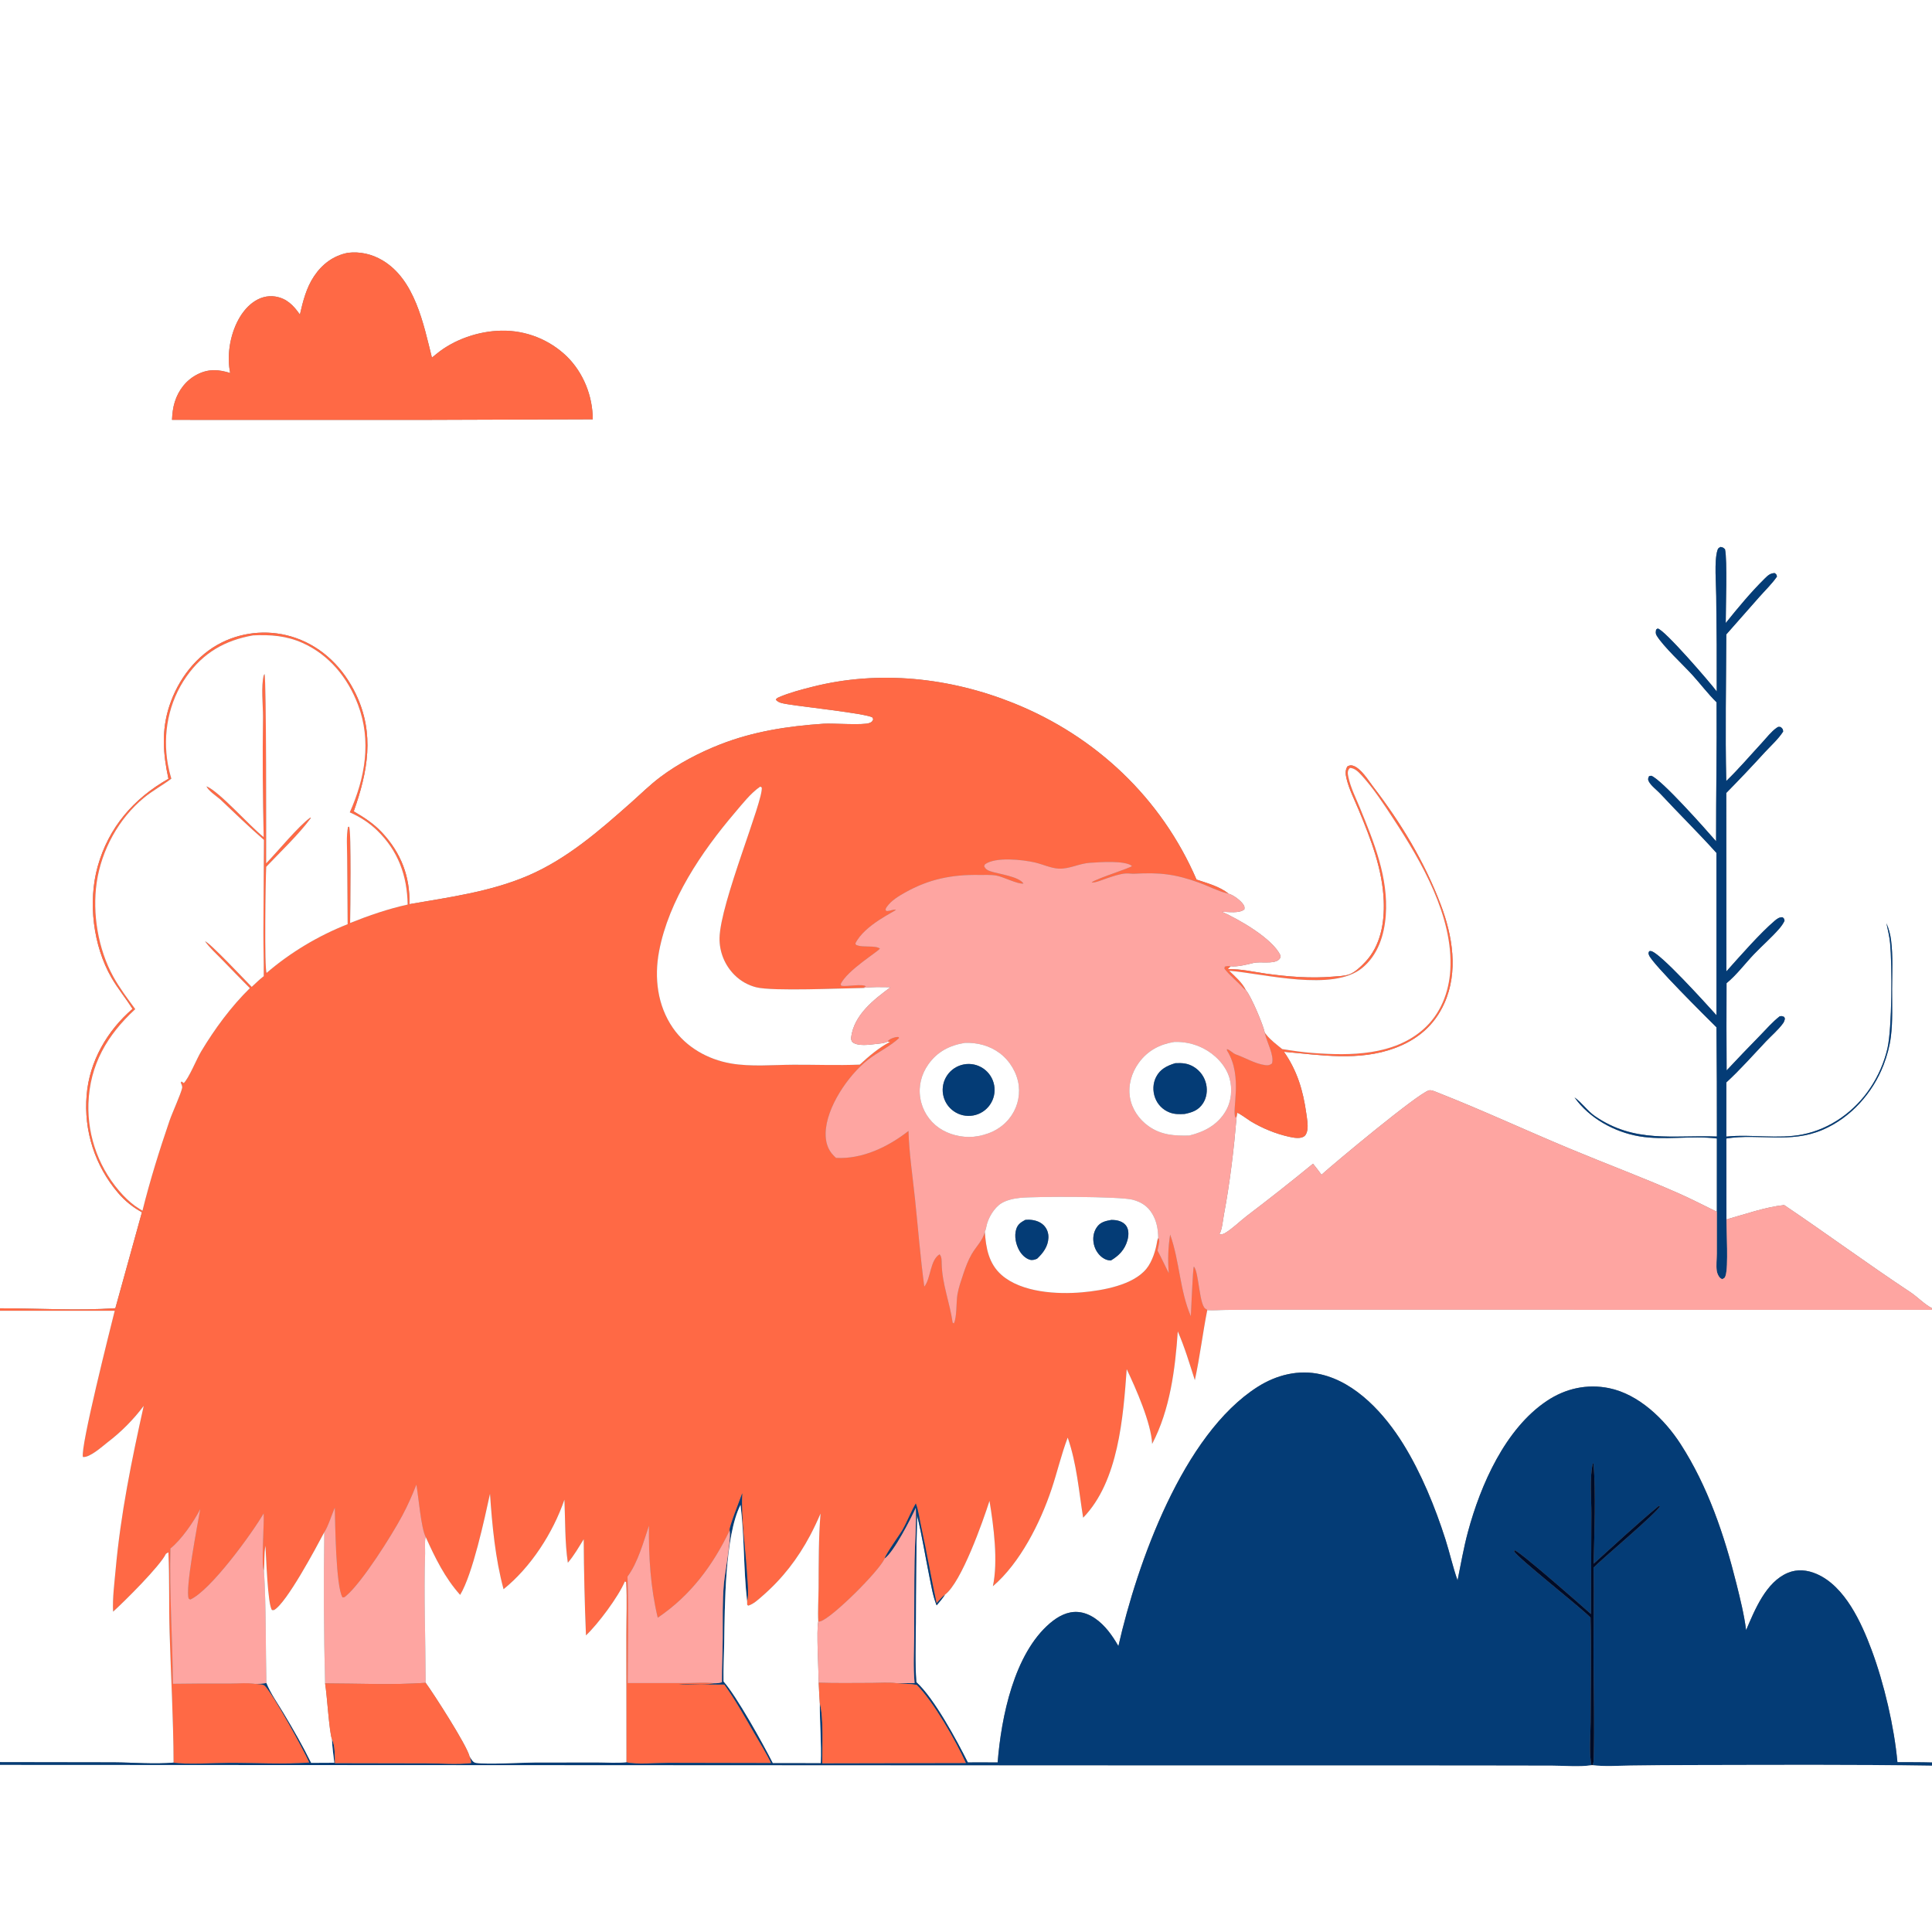
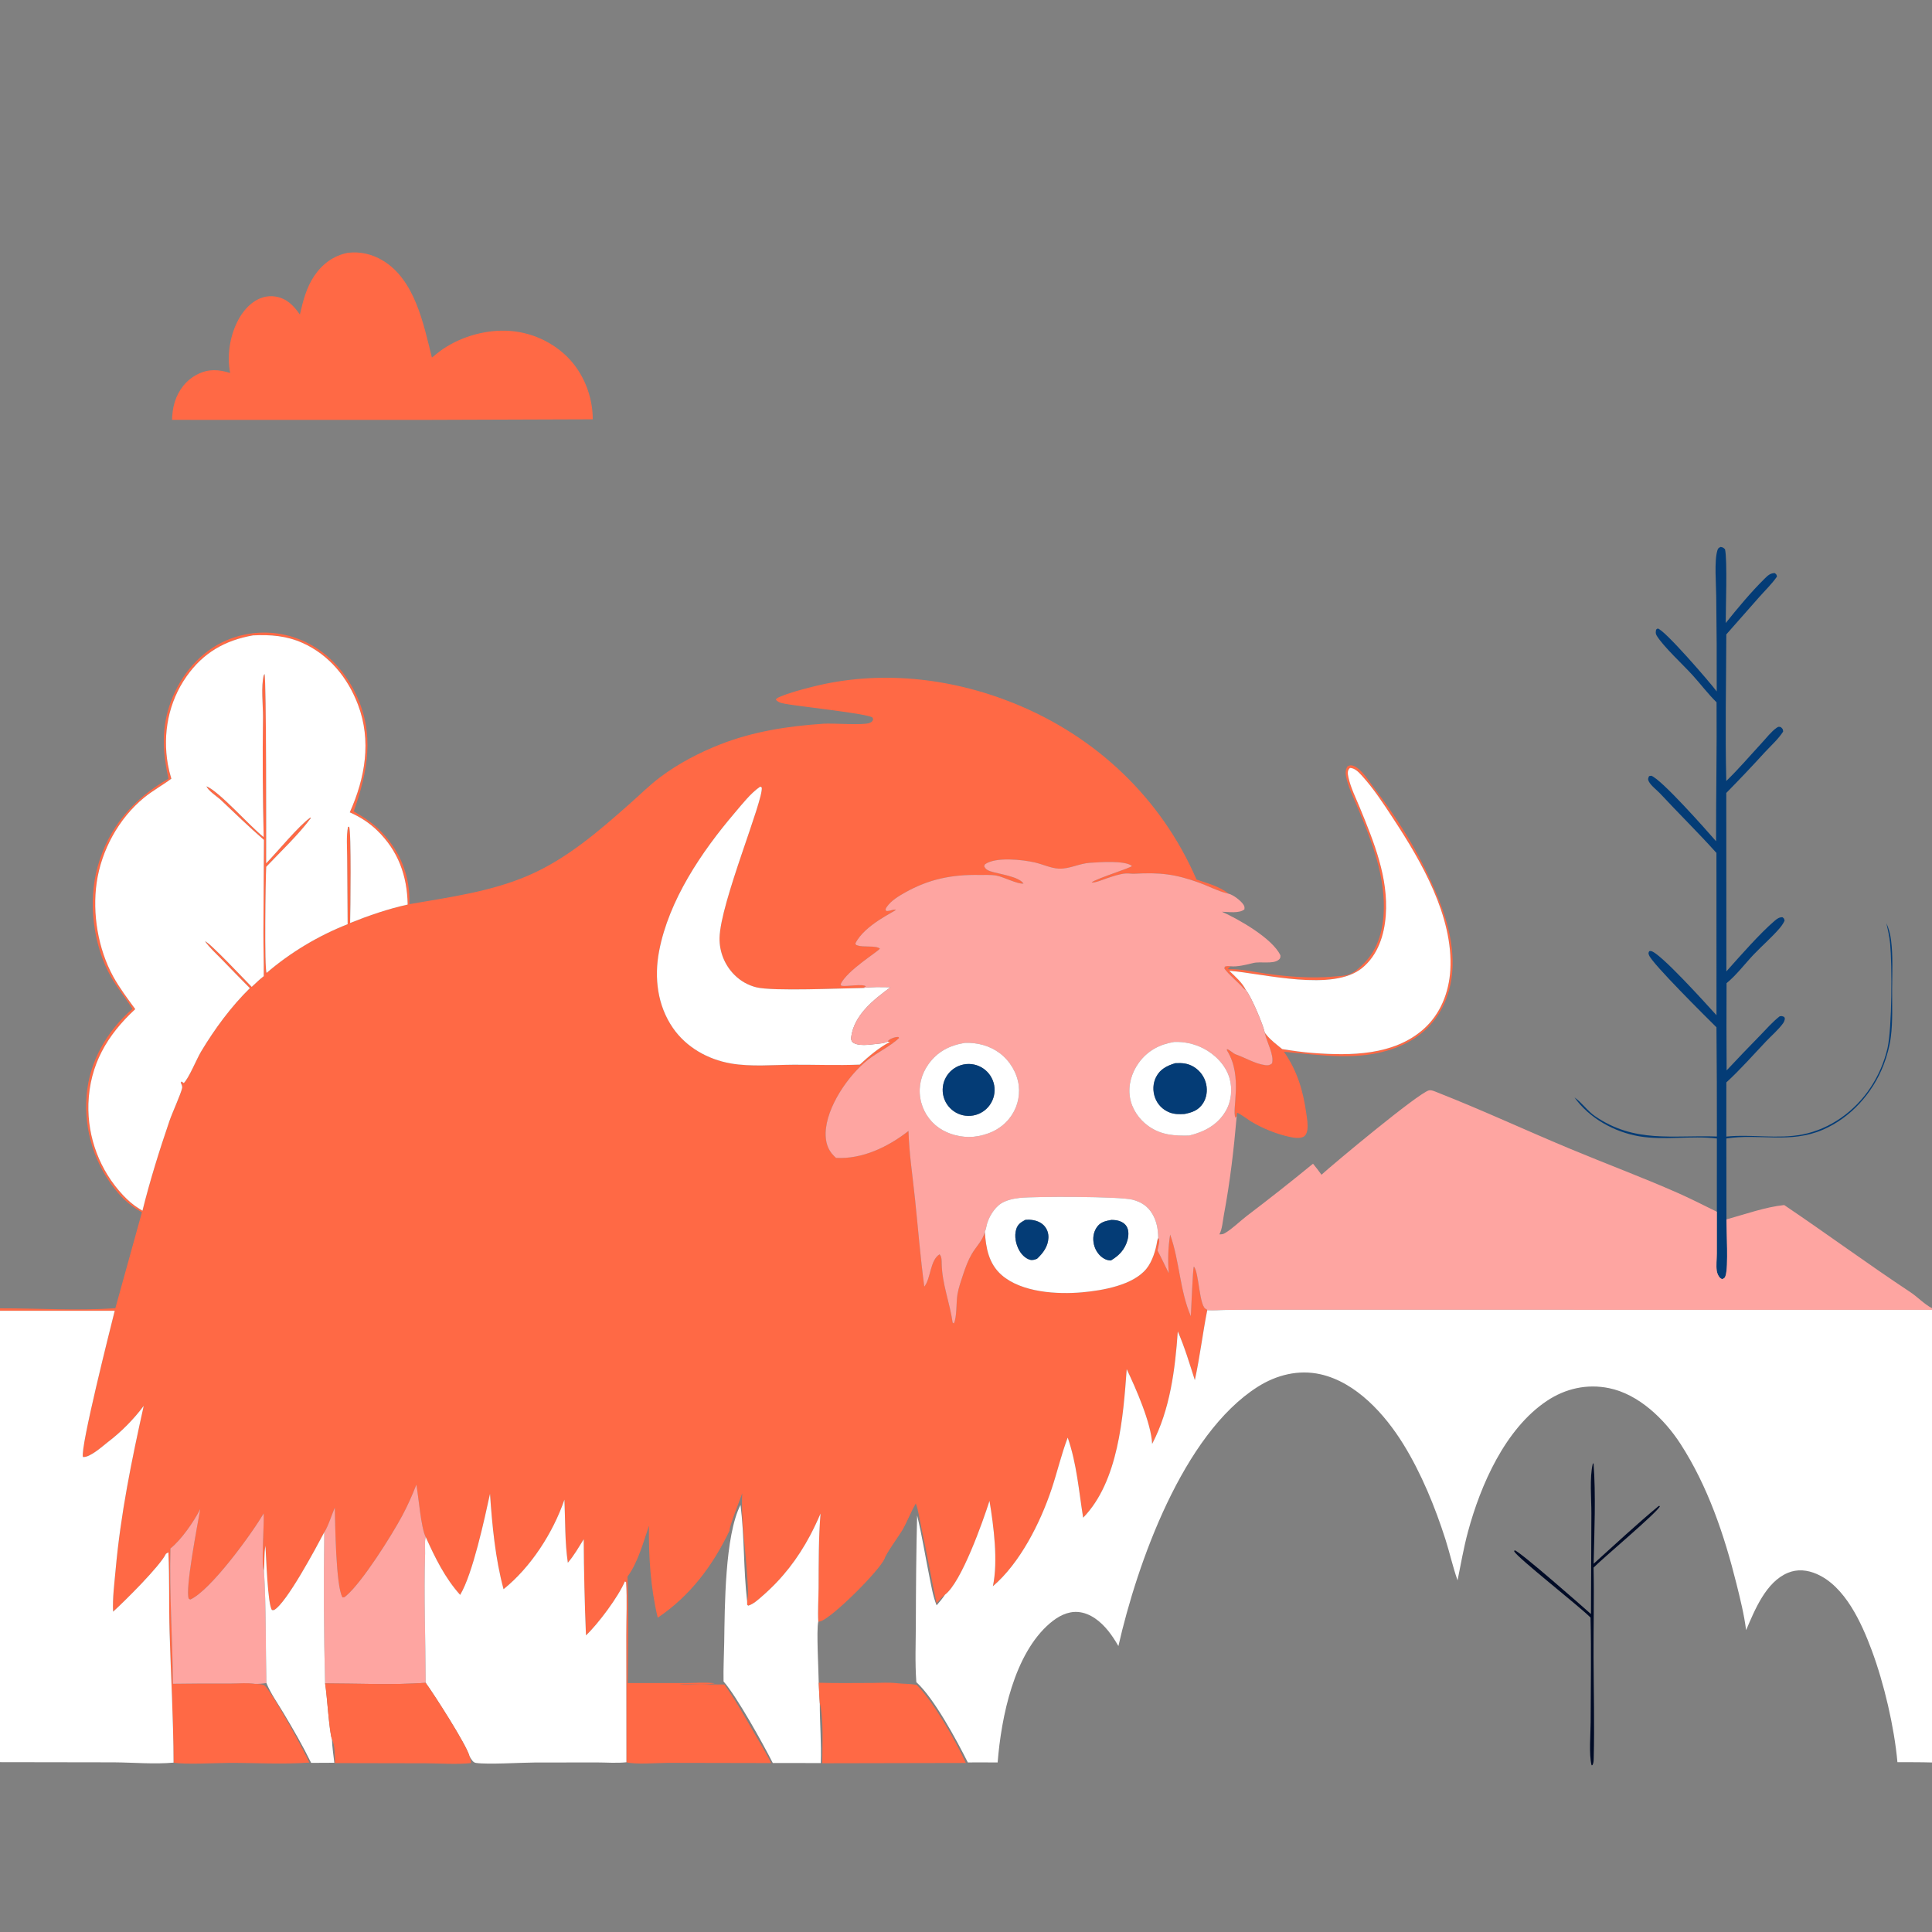
<svg xmlns="http://www.w3.org/2000/svg" width="1024" height="1024">
  <rect width="100%" height="100%" fill="#808080" stroke="none" />
-   <path fill="white" d="M0 0L1024 0L1024 693.354C1020.08 691.405 1016.3 687.364 1012.54 684.878C989.919 669.91 968.142 653.846 945.653 638.694C935.511 639.776 924.875 643.6 915.056 646.313L915.002 603.425C932.479 600.687 948.825 606.238 966.093 598.806C980.903 592.433 992.567 579.394 998.327 564.462C1000.16 559.714 1001.55 554.627 1002.19 549.574C1003.25 541.237 1002.82 532.561 1002.85 524.16C1002.88 515.674 1003.38 506.832 1002.31 498.405C1001.91 495.223 1001.14 492.233 999.835 489.292C1000.59 492.888 1001.46 496.315 1001.8 499.986C1002.9 511.661 1002.85 544.728 1000.39 555.672C998.643 563.107 995.581 570.17 991.346 576.525C983.103 588.98 970.102 598.389 955.357 601.286C942.211 603.869 928.308 601.047 914.996 602.413L915.001 573.7C922.378 566.931 929.053 559.33 935.932 552.061C938.865 548.961 942.525 545.863 945.022 542.426C945.613 541.612 945.85 540.866 946.039 539.875C945.616 538.922 945.916 539.081 945.094 538.765C944.341 538.477 944.046 538.505 943.284 538.65C939.512 541.578 936.23 545.384 932.898 548.803C926.907 554.908 920.989 561.085 915.145 567.331C915.042 551.922 915.03 536.512 915.109 521.103C920.364 516.821 924.854 510.787 929.559 505.847C933.954 501.232 938.923 496.978 943.076 492.166C944.184 490.883 945.1 489.577 945.842 488.052C945.667 486.897 945.687 486.926 944.798 486.169C943.089 486.053 941.896 486.944 940.642 488.01C932.828 494.651 922.195 506.822 915.021 514.851L914.963 420.279C921.922 413.218 928.741 406.021 935.418 398.692C938.648 395.21 942.539 391.739 945.097 387.759C945.007 386.356 944.899 386.402 943.894 385.388C942.8 385.161 942.644 385.058 941.667 385.739C938.823 387.719 936.226 391.123 933.86 393.682C927.61 400.441 921.577 407.54 914.965 413.943C914.332 388.09 914.9 362.114 914.983 336.249L932.409 316.473C935.523 312.957 939.162 309.461 941.824 305.611C941.581 304.343 941.554 304.544 940.676 303.745C938.282 303.77 937.013 304.993 935.361 306.619C928.066 313.795 921.091 322.222 914.678 330.202C914.655 322.773 915.6 296.6 914.287 291.09C913.325 290.225 913.201 290.105 911.936 289.895C910.873 290.462 910.647 290.488 910.262 291.694C908.506 297.201 909.608 309.897 909.634 316.118C909.865 332.902 909.952 349.688 909.896 366.473C906.368 361.72 882.207 333.707 878.603 333.118L877.777 333.685C877.551 335.001 877.387 335.784 878.121 336.963C881.781 342.847 891.92 352.179 896.976 357.725C901.305 362.473 905.228 367.754 909.814 372.234C910.004 396.771 909.51 421.337 909.555 445.883C904.317 439.854 880.709 413.145 875.212 411.163L874.053 411.355C873.558 412.475 873.279 412.961 873.902 414.182C875.062 416.456 878.256 418.807 880.04 420.727C889.831 431.255 900.148 441.381 909.745 452.061L909.772 538.093C904.866 532.72 879.348 504.246 874.892 504.06C874.628 504.049 874.369 504.131 874.108 504.166C873.626 505.201 873.642 505.217 874.011 506.252C875.57 510.614 904.343 539.119 909.76 544.48C909.942 563.776 910.017 583.073 909.983 602.37C886.23 601.555 866.374 606.018 845.321 591.537C841.309 588.777 838.462 584.383 834.517 581.655C842.29 592.664 855.7 600.038 868.841 602.268C882.267 604.547 896.405 601.761 909.973 603.425L909.969 642.253C903.099 638.887 896.247 635.359 889.247 632.274C870.274 623.911 850.738 616.638 831.603 608.648C808.436 598.975 785.613 588.361 762.241 579.166C760.925 578.649 758.641 577.539 757.304 577.935C751.301 579.712 707.235 616.448 700.418 622.627C698.987 620.631 697.49 618.684 695.929 616.788C684.38 626.249 672.656 635.495 660.764 644.521C657.026 647.392 653.206 651.27 649.166 653.633C648.194 654.202 647.396 654.235 646.29 654.243C647.806 651.532 648.097 647.057 648.675 643.966C651.949 626.461 653.956 609.31 655.476 591.582L655.686 589.841C656.37 589.614 661.681 593.569 662.8 594.247C668.977 597.996 676.25 600.976 683.315 602.53C685.574 603.026 689.469 603.798 691.426 602.119C692.339 601.336 692.741 600.018 692.921 598.865C693.359 596.061 692.743 592.858 692.354 590.067C690.675 578.021 687.533 567.486 680.52 557.451C700.092 559.219 720.304 562.573 739.337 555.495C751.303 551.045 760.279 543.49 765.541 531.762C773.05 515.026 769.907 496 763.608 479.429C754.919 456.573 742.585 436.267 727.758 416.883C725.174 413.503 721.487 407.42 717.347 405.908C716.04 405.431 715.434 405.624 714.212 406.167C712.801 408.292 713.181 410.661 713.766 413.017C715.134 418.524 717.957 424.056 720.144 429.315C726.518 444.641 732.77 460.748 733.412 477.521C733.853 489.037 731.753 501.282 723.554 509.923C721.342 512.254 718.215 515.31 715.196 516.42C712.665 517.35 709.047 517.406 706.348 517.642C694.688 518.663 682.362 517.647 670.772 516.013C664.057 515.067 657.804 513.511 650.959 513.703L650.935 513.362L652.255 512.143C655.659 512.569 660.861 511.253 664.241 510.418C668.054 509.476 674.579 511.111 677.596 508.805C678.669 507.986 678.637 507.57 678.649 506.354C674.421 497.347 656.48 487.189 647.654 483.247C651.1 483.312 656.924 484.24 659.563 481.972C659.639 480.87 659.696 480.524 659.088 479.545C657.747 477.382 653.645 474.275 651.138 473.663C646.553 469.862 639.755 468.069 634.184 466.183C615.545 422.99 580.728 390.138 537.178 372.652C503.424 359.1 465.888 355.031 430.494 364.039C424.619 365.535 418.552 367.095 412.973 369.484C412.162 369.832 411.686 370.06 411.195 370.823C412.528 372.713 416.025 372.999 418.229 373.371C425.387 374.578 458.951 378.184 462.379 380.245L462.824 381.206C462.317 382.393 462.191 382.63 460.905 383.164C457.579 384.546 441.492 383.243 436.488 383.583C417.58 384.868 399.329 387.635 381.597 394.595C370.599 398.912 359.424 404.754 349.945 411.886C344.421 416.042 339.442 420.985 334.271 425.566C317.581 440.354 300.463 455.294 279.754 464.156C259.849 472.675 238.185 475.541 216.989 479.225C217.438 464.588 212.512 451.995 202.48 441.249C198.008 436.458 193.084 433.327 187.497 430.027C194.941 408.98 198.692 388.982 188.679 367.986C182.126 354.246 171.247 343.19 156.73 338.118C143.873 333.634 129.753 334.504 117.545 340.534C104.084 347.237 94.41 360.024 89.766 374.145C85.484 387.165 86.408 399.592 89.272 412.776C70.765 423.274 57.538 438.565 51.757 459.282C46.535 477.992 49.361 501.296 59.055 518.142C62.405 523.963 66.697 529.074 70.219 534.741C56.834 546.242 47.37 562.566 45.926 580.378C44.301 599.261 50.34 618.004 62.683 632.387C66.373 636.64 70.307 639.806 75.224 642.519L61.139 693.386C40.888 694.771 20.288 693.407 0 693.428L0 0ZM184.331 133.997C176.669 135.519 170.758 139.973 166.473 146.369C162.348 152.526 160.592 159.582 158.951 166.71C155.598 161.907 152.012 158.14 145.893 157.164C141.626 156.483 137.471 157.778 134.022 160.306C126.809 165.593 122.862 175.415 121.674 184.035C121.057 188.511 121.091 193.256 121.993 197.69C115.939 195.803 110.644 195.41 104.749 198.355C98.779 201.337 94.617 206.693 92.634 213.01C91.638 216.18 91.329 219.229 91.165 222.535L224.25 222.552L314.177 222.245C314.159 209.981 309.269 197.641 300.512 188.984C291.219 179.955 278.702 175.016 265.748 175.268C253.829 175.434 240.721 179.884 231.481 187.466L228.925 189.529C224.467 171.689 219.929 148.202 202.736 137.989C197.156 134.675 190.793 133.197 184.331 133.997Z" />
  <path fill="#FF6945" d="M158.951 166.71C160.592 159.582 162.348 152.526 166.473 146.369C170.758 139.973 176.669 135.519 184.331 133.997C190.793 133.197 197.156 134.675 202.736 137.989C219.929 148.202 224.467 171.689 228.925 189.529L231.481 187.466C240.721 179.884 253.829 175.434 265.748 175.268C278.702 175.016 291.219 179.955 300.512 188.984C309.269 197.641 314.159 209.981 314.177 222.245L224.25 222.552L91.165 222.535C91.329 219.229 91.638 216.18 92.634 213.01C94.617 206.693 98.779 201.337 104.749 198.355C110.644 195.41 115.939 195.803 121.993 197.69C121.091 193.256 121.057 188.511 121.674 184.035C122.862 175.415 126.809 165.593 134.022 160.306C137.471 157.778 141.626 156.483 145.893 157.164C152.012 158.14 155.598 161.907 158.951 166.71Z" />
  <path fill="#043C76" d="M999.835 489.292C1001.14 492.233 1001.91 495.223 1002.31 498.405C1003.38 506.832 1002.88 515.674 1002.85 524.16C1002.82 532.561 1003.25 541.237 1002.19 549.574C1001.55 554.627 1000.16 559.714 998.327 564.462C992.567 579.394 980.903 592.433 966.093 598.806C948.825 606.238 932.479 600.687 915.002 603.425L915.056 646.313C915.029 652.619 916.127 671.309 914.597 676.081C914.171 677.408 913.993 677.392 912.802 677.977C912.348 677.757 911.99 677.621 911.616 677.238C910.773 676.373 910.13 674.837 909.944 673.649C909.491 670.748 909.958 667.348 909.963 664.382L909.969 642.253L909.973 603.425C896.405 601.761 882.267 604.547 868.841 602.268C855.7 600.038 842.29 592.664 834.517 581.655C838.462 584.383 841.309 588.777 845.321 591.537C866.374 606.018 886.23 601.555 909.983 602.37C910.017 583.073 909.942 563.776 909.76 544.48C904.343 539.119 875.57 510.614 874.011 506.252C873.642 505.217 873.626 505.201 874.108 504.166C874.369 504.131 874.628 504.049 874.892 504.06C879.348 504.246 904.866 532.72 909.772 538.093L909.745 452.061C900.148 441.381 889.831 431.255 880.04 420.727C878.256 418.807 875.062 416.456 873.902 414.182C873.279 412.961 873.558 412.475 874.053 411.355L875.212 411.163C880.709 413.145 904.317 439.854 909.555 445.883C909.51 421.337 910.004 396.771 909.814 372.234C905.228 367.754 901.305 362.473 896.976 357.725C891.92 352.179 881.781 342.847 878.121 336.963C877.387 335.784 877.551 335.001 877.777 333.685L878.603 333.118C882.207 333.707 906.368 361.72 909.896 366.473C909.952 349.688 909.865 332.902 909.634 316.118C909.608 309.897 908.506 297.201 910.262 291.694C910.647 290.488 910.873 290.462 911.936 289.895C913.201 290.105 913.325 290.225 914.287 291.09C915.6 296.6 914.655 322.773 914.678 330.202C921.091 322.222 928.066 313.795 935.361 306.619C937.013 304.993 938.282 303.77 940.676 303.745C941.554 304.544 941.581 304.343 941.824 305.611C939.162 309.461 935.523 312.957 932.409 316.473L914.983 336.249C914.9 362.114 914.332 388.09 914.965 413.943C921.577 407.54 927.61 400.441 933.86 393.682C936.226 391.123 938.823 387.719 941.667 385.739C942.644 385.058 942.8 385.161 943.894 385.388C944.899 386.402 945.007 386.356 945.097 387.759C942.539 391.739 938.648 395.21 935.418 398.692C928.741 406.021 921.922 413.218 914.963 420.279L915.021 514.851C922.195 506.822 932.828 494.651 940.642 488.01C941.896 486.944 943.089 486.053 944.798 486.169C945.687 486.926 945.667 486.897 945.842 488.052C945.1 489.577 944.184 490.883 943.076 492.166C938.923 496.978 933.954 501.232 929.559 505.847C924.854 510.787 920.364 516.821 915.109 521.103C915.03 536.512 915.042 551.922 915.145 567.331C920.989 561.085 926.907 554.908 932.898 548.803C936.23 545.384 939.512 541.578 943.284 538.65C944.046 538.505 944.341 538.477 945.094 538.765C945.916 539.081 945.616 538.922 946.039 539.875C945.85 540.866 945.613 541.612 945.022 542.426C942.525 545.863 938.865 548.961 935.932 552.061C929.053 559.33 922.378 566.931 915.001 573.7L914.996 602.413C928.308 601.047 942.211 603.869 955.357 601.286C970.102 598.389 983.103 588.98 991.346 576.525C995.581 570.17 998.643 563.107 1000.39 555.672C1002.85 544.728 1002.9 511.661 1001.8 499.986C1001.46 496.315 1000.59 492.888 999.835 489.292Z" />
  <path fill="#FF6945" d="M651.138 473.663C650.84 473.596 650.542 473.533 650.246 473.46C645.463 472.278 640.354 469.587 635.647 467.877C622.918 463.254 614.679 462.35 601.241 463.097C599.777 463.179 598.329 462.869 596.859 462.946C593.637 463.115 590.018 464.423 586.955 465.416C585.478 465.894 579.675 468.321 578.623 467.648C581.502 465.502 599.4 459.974 599.962 459C596.383 455.901 582.408 457.014 577.602 457.314C572.126 457.656 566.832 460.615 561.318 460.4C557.139 460.238 552.62 458.084 548.519 457.135C541.993 455.626 527.616 454.024 522.028 458.124L521.612 459.116C522.319 460.592 523.16 461.161 524.704 461.715C528.925 463.228 539.998 464.44 542.47 468.302C539.325 468.728 531.805 464.705 528.042 464.059C525.157 463.565 521.919 463.788 518.984 463.74C504.492 463.505 492.34 465.93 479.616 473.114C476.147 475.072 472.444 477.28 470.08 480.6C469.42 481.527 469.604 481.22 469.34 482.324C470.001 482.942 469.692 482.896 470.532 482.844C472.1 482.748 473.275 481.921 474.874 482.202C474.323 483.124 458.21 490.196 453.365 500.057C453.854 501.016 453.5 500.74 454.498 501.092C457.59 502.185 464.052 501.007 466.35 502.743C465.736 504.234 449.053 514.154 445.523 521.691L445.973 522.479C449.036 523.035 456.968 521.274 458.975 522.788C458.41 523.097 457.864 523.41 457.271 523.662C446.248 523.777 409.676 525.508 400.842 523.292C396.491 522.206 392.517 519.959 389.344 516.791C384.129 511.611 381.249 504.531 381.367 497.181C381.723 478.546 404.801 423.992 403.726 417.355L402.944 416.926C397.9 420.327 393.382 426.195 389.418 430.845C371.847 451.456 354.46 477.151 349.333 504.182C346.674 518.201 348.453 532.939 356.649 544.821C363.724 555.077 375.12 561.489 387.267 563.628C397.935 565.506 409.801 564.374 420.612 564.323C432.292 564.269 444.042 564.755 455.711 564.265C460.275 560.035 466.044 555.078 471.644 552.287L470.418 552.08C471.287 550.737 473.208 550.049 474.739 549.736C475.46 549.588 475.606 549.625 476.248 549.653L476.528 550.172C471.862 554.6 465.107 557.735 459.938 561.786C449.617 569.876 437.949 586.892 437.608 600.43C437.49 605.081 438.621 609.276 441.958 612.6C442.335 612.974 442.718 613.342 443.106 613.704C456.988 614.492 470.793 607.844 481.516 599.431C481.856 611.281 483.707 623.344 484.941 635.145C486.573 650.754 487.802 666.362 489.896 681.923C493.405 677.658 492.882 667.892 497.995 664.813C499.198 666.065 499.087 668.295 499.123 669.941C499.354 680.562 503.47 690.681 504.92 701.018L505.57 701.433C507.236 698.137 506.756 690.137 507.463 686.063C508.095 682.42 509.407 678.721 510.574 675.211C511.757 671.653 513.157 667.903 515.05 664.652C517.307 660.776 521.023 657.284 521.985 652.831C522.554 661.411 524.027 669.797 530.874 675.782C541.483 685.057 560.387 686.143 573.681 684.938C584.27 683.977 600.615 681.241 607.708 672.356C610.772 668.517 612.573 662.654 613.327 657.83C613.428 657.184 613.594 656.703 613.885 656.119C614.848 657.494 614.28 658.863 614.005 660.491C613.872 661.282 613.689 662.064 613.514 662.846C615.65 666.761 617.417 670.826 619.481 674.764C618.887 667.953 619.129 661.095 620.202 654.343C625.267 668.577 625.227 683.725 631.163 697.616C631.378 694.376 632.205 672.185 632.756 671.325C635.556 673.972 635.571 693.332 639.463 693.888L639.865 694.437C637.426 706.747 635.973 719.229 633.29 731.508C630.513 722.842 627.901 714.033 624.254 705.686C622.866 725.799 620.139 747.235 610.655 765.312C610.191 754.356 602.028 735.857 597.183 725.697C595.307 751.206 592.821 785.163 574.088 804.415C571.765 790.032 570.719 775.831 565.91 761.966C562.518 770.875 560.39 780.183 557.37 789.215C551.376 807.142 540.649 828.452 526.246 840.753C529.092 827.351 526.67 808.974 524.453 795.494C520.984 806.331 509.62 838.635 500.882 845.207C499.211 846.479 497.818 848.213 496.397 849.758C493.489 836.266 491.186 822.658 488.239 809.185C487.361 805.168 486.827 800.705 485.401 796.873C482.793 801.291 481.006 806.172 478.472 810.666C477.023 813.235 469.26 823.961 468.902 826.048C465.778 832.933 441.025 857.488 434.854 859.347C434.508 859.452 434.031 859.471 433.691 859.502C433.379 853.629 433.838 847.424 433.865 841.521C433.927 828.422 433.827 815.281 434.899 802.216C433.224 806.142 431.392 810 429.41 813.78C422.812 826.153 414.764 836.614 404.187 845.817C401.971 847.745 399.44 850.177 396.58 851.039L396.02 850.564L395.99 848.707C396.929 844.409 396.207 839.096 395.958 834.695C395.198 821.263 392.612 804.456 393.402 791.467C392.443 794.3 386.228 809.766 386.706 811.21C377.772 829.834 365.896 845.765 348.619 857.417C344.804 841.602 343.736 824.887 343.97 808.646C341.071 817.253 338.018 828.383 332.594 835.62C333.249 854.45 332.797 873.237 332.702 892.068L363.299 892.049C368.296 892.036 373.864 891.532 378.805 892.167C378.477 892.231 378.151 892.31 377.819 892.358C372.021 893.192 365.688 892.136 359.776 892.733C367.833 892.765 375.902 892.702 383.957 892.837C389.811 901.028 394.816 909.966 399.838 918.684C402.826 923.871 406.144 929.048 408.693 934.464L354.233 934.353C348.57 934.354 336.83 935.338 332.003 934.035L331.941 866.935C331.925 857.557 332.441 847.869 331.842 838.525L331.191 838.214C327.727 846.375 316.952 860.787 310.575 866.795C309.873 849.819 309.473 832.832 309.376 815.842C306.715 820.084 304.257 824.483 300.965 828.277C299.342 817.379 299.644 805.891 299.153 794.872C293.085 812.459 281.436 830.582 266.897 842.307C262.518 826.139 260.844 808.441 259.71 791.758C256.832 804.951 250.55 834.29 243.884 845.323C235.761 836.254 230.622 825.671 225.653 814.674C223.162 810.149 221.812 793.001 220.688 786.89C218.486 792.557 216.047 798.048 213.174 803.411C207.584 813.846 191.91 838.746 183.413 845.872C182.683 846.485 182.521 846.72 181.543 846.661C177.98 840.891 177.674 807.658 177.444 799.114C175.934 802.576 173.813 809.308 171.879 812.112C167.746 819.924 151.717 850.072 145.158 853.398L144.186 853.402C141.834 850.675 141.068 824.773 140.698 819.281C139.877 823.688 140.296 827.932 139.905 832.33C138.287 830.915 140.137 806.498 139.745 802.15C133.646 812.647 111.65 843.006 100.858 847.788L100.055 847.388C97.96 842.774 104.724 807.98 106.136 799.848C102.783 806.425 96.156 816.094 90.332 820.722C89.723 844.565 91.454 868.587 91.666 892.44C101.975 892.286 112.286 892.235 122.596 892.289C126.592 892.298 131.364 891.816 135.252 892.506C136.702 892.617 139.493 892.512 140.485 893.58C145.219 898.673 160.674 926.887 163.972 934.197C150.018 935.236 135.479 934.324 121.437 934.377C114.277 934.404 98.193 935.342 91.989 934.232C91.926 911.277 90.56 888.136 89.89 865.172C89.478 851.049 89.882 836.866 89.26 822.749L87.949 823.548C84.963 829.913 65.89 848.868 59.933 854.233C59.592 846.907 60.618 839.37 61.272 832.068C63.914 802.547 69.758 774.02 76.171 745.148C70.716 752.429 64.278 758.921 57.043 764.437C54.181 766.656 47.567 772.679 43.953 772.229C42.462 767.238 58.515 703.939 60.803 694.745L0 694.745L0 693.428C20.288 693.407 40.888 694.771 61.139 693.386L75.224 642.519C70.307 639.806 66.373 636.64 62.683 632.387C50.34 618.004 44.301 599.261 45.926 580.378C47.37 562.566 56.834 546.242 70.219 534.741C66.697 529.074 62.405 523.963 59.055 518.142C49.361 501.296 46.535 477.992 51.757 459.282C57.538 438.565 70.765 423.274 89.272 412.776C86.408 399.592 85.484 387.165 89.766 374.145C94.41 360.024 104.084 347.237 117.545 340.534C129.753 334.504 143.873 333.634 156.73 338.118C171.247 343.19 182.126 354.246 188.679 367.986C198.692 388.982 194.941 408.98 187.497 430.027C193.084 433.327 198.008 436.458 202.48 441.249C212.512 451.995 217.438 464.588 216.989 479.225C238.185 475.541 259.849 472.675 279.754 464.156C300.463 455.294 317.581 440.354 334.271 425.566C339.442 420.985 344.421 416.042 349.945 411.886C359.424 404.754 370.599 398.912 381.597 394.595C399.329 387.635 417.58 384.868 436.488 383.583C441.492 383.243 457.579 384.546 460.905 383.164C462.191 382.63 462.317 382.393 462.824 381.206L462.379 380.245C458.951 378.184 425.387 374.578 418.229 373.371C416.025 372.999 412.528 372.713 411.195 370.823C411.686 370.06 412.162 369.832 412.973 369.484C418.552 367.095 424.619 365.535 430.494 364.039C465.888 355.031 503.424 359.1 537.178 372.652C580.728 390.138 615.545 422.99 634.184 466.183C639.755 468.069 646.553 469.862 651.138 473.663ZM134.092 336.769C119.184 339.414 107.758 345.947 98.908 358.478C89.314 372.061 86.126 388.864 88.976 405.137C89.441 407.702 90.056 410.236 90.818 412.728C86.091 416.258 80.886 419.066 76.318 422.819C62.904 433.835 53.714 450.684 51.243 467.822C48.885 484.18 51.988 502.916 59.935 517.445C63.298 523.593 67.577 529.203 71.689 534.861C56.81 548.617 47.573 564.265 46.864 584.99C46.326 602.959 52.937 620.408 65.247 633.509C67.882 636.277 70.584 638.673 73.844 640.675L75.508 641.707C79.485 625.677 84.523 609.578 89.871 593.949C91.254 589.905 95.924 579.665 96.515 576.713C96.727 575.657 96.208 574.753 95.782 573.819L96.217 573.205L97.396 574.055C100.195 571.333 104.142 561.404 106.592 557.318C113.757 545.371 122.463 533.521 132.433 523.746C127.451 518.709 122.498 513.643 117.575 508.548C114.567 505.449 111.172 502.431 108.672 498.907C110.866 499.225 130.159 519.774 133.408 523.073C135.489 521.168 137.533 519.101 139.781 517.398C139.878 509.783 139.591 502.186 139.603 494.575L139.881 445.157C131.909 438.252 124.319 430.854 116.645 423.619C114.877 422.131 110.11 418.855 109.459 416.755C116.284 419.537 132.355 437.851 139.755 443.674C139.239 422.482 139.117 401.282 139.39 380.086C139.417 373.079 138.226 364.254 139.845 357.52L139.6 358.253L140.2 357.205C141.214 359.841 141.109 448.952 141.065 457.597C147.133 451.305 158.262 437.759 164.472 433.314L164.771 433.589C158.263 442.358 148.699 451.431 141.103 459.427C140.751 465.474 140.046 514.068 141.322 515.649C153.769 504.899 168.917 495.838 184.255 489.85L183.999 454.247C183.997 449.164 183.475 443.262 184.435 438.316L185.021 438.131C186.289 440.258 185.747 483.567 185.568 489.204C195.367 485.277 205.749 481.685 216.071 479.436C215.796 464.117 211.054 450.974 199.873 440.134C195.671 436.061 190.736 432.912 185.386 430.563C193.527 412.365 196.999 392.625 189.738 373.497C184.315 359.21 174.463 347.095 160.349 340.774C151.85 336.968 143.283 336.3 134.092 336.769Z" />
  <path fill="white" d="M90.818 412.728C90.056 410.236 89.441 407.702 88.976 405.137C86.126 388.864 89.314 372.061 98.908 358.478C107.758 345.947 119.184 339.414 134.092 336.769C143.283 336.3 151.85 336.968 160.349 340.774C174.463 347.095 184.315 359.21 189.738 373.497C196.999 392.625 193.527 412.365 185.386 430.563C190.736 432.912 195.671 436.061 199.873 440.134C211.054 450.974 215.796 464.117 216.071 479.436C205.749 481.685 195.367 485.277 185.568 489.204C185.747 483.567 186.289 440.258 185.021 438.131L184.435 438.316C183.475 443.262 183.997 449.164 183.999 454.247L184.255 489.85C168.917 495.838 153.769 504.899 141.322 515.649C140.046 514.068 140.751 465.474 141.103 459.427C148.699 451.431 158.263 442.358 164.771 433.589L164.472 433.314C158.262 437.759 147.133 451.305 141.065 457.597C141.109 448.952 141.214 359.841 140.2 357.205L139.6 358.253L139.845 357.52C138.226 364.254 139.417 373.079 139.39 380.086C139.117 401.282 139.239 422.482 139.755 443.674C132.355 437.851 116.284 419.537 109.459 416.755C110.11 418.855 114.877 422.131 116.645 423.619C124.319 430.854 131.909 438.252 139.881 445.157L139.603 494.575C139.591 502.186 139.878 509.783 139.781 517.398C137.533 519.101 135.489 521.168 133.408 523.073C130.159 519.774 110.866 499.225 108.672 498.907C111.172 502.431 114.567 505.449 117.575 508.548C122.498 513.643 127.451 518.709 132.433 523.746C122.463 533.521 113.757 545.371 106.592 557.318C104.142 561.404 100.195 571.333 97.396 574.055L96.217 573.205L95.782 573.819C96.208 574.753 96.727 575.657 96.515 576.713C95.924 579.665 91.254 589.905 89.871 593.949C84.523 609.578 79.485 625.677 75.508 641.707L73.844 640.675C70.584 638.673 67.882 636.277 65.247 633.509C52.937 620.408 46.326 602.959 46.864 584.99C47.573 564.265 56.81 548.617 71.689 534.861C67.577 529.203 63.298 523.593 59.935 517.445C51.988 502.916 48.885 484.18 51.243 467.822C53.714 450.684 62.904 433.835 76.318 422.819C80.886 419.066 86.091 416.258 90.818 412.728Z" />
  <path fill="#FF6945" d="M652.255 512.143L650.935 513.362L650.959 513.703C657.804 513.511 664.057 515.067 670.772 516.013C682.362 517.647 694.688 518.663 706.348 517.642C709.047 517.406 712.665 517.35 715.196 516.42C718.215 515.31 721.342 512.254 723.554 509.923C731.753 501.282 733.853 489.037 733.412 477.521C732.77 460.748 726.518 444.641 720.144 429.315C717.957 424.056 715.134 418.524 713.766 413.017C713.181 410.661 712.801 408.292 714.212 406.167C715.434 405.624 716.04 405.431 717.347 405.908C721.487 407.42 725.174 413.503 727.758 416.883C742.585 436.267 754.919 456.573 763.608 479.429C769.907 496 773.05 515.026 765.541 531.762C760.279 543.49 751.303 551.045 739.337 555.495C720.304 562.573 700.092 559.219 680.52 557.451C687.533 567.486 690.675 578.021 692.354 590.067C692.743 592.858 693.359 596.061 692.921 598.865C692.741 600.018 692.339 601.336 691.426 602.119C689.469 603.798 685.574 603.026 683.315 602.53C676.25 600.976 668.977 597.996 662.8 594.247C661.681 593.569 656.37 589.614 655.686 589.841L655.476 591.582L654.805 592.432C652.765 588.185 658.809 570.763 650.565 557.155C650.168 556.498 650.264 556.892 650.357 556.032C652.12 556.626 653.409 558.302 655.208 558.934C660.29 560.72 665.159 563.807 670.605 564.544C672.124 564.75 673.004 564.591 674.188 563.64C675.475 559.356 671.364 552.226 670.447 547.78C670.418 547.638 670.392 547.494 670.364 547.351L670.67 547.743C670.837 547.953 671.01 548.159 671.174 548.371C673.46 551.313 676.719 553.651 679.582 556.039C685.077 556.922 690.529 557.706 696.083 558.115C715.859 559.571 738.541 559.453 754.319 545.615C763.475 537.585 768.019 525.987 768.7 513.999C770.301 485.796 753.445 456.727 738.468 433.896C733.273 425.975 728.017 417.904 721.614 410.888C720.001 409.121 718.047 407.118 715.529 407.008C713.975 408.368 714.295 410.103 714.7 412.003C715.873 417.505 718.659 422.995 720.795 428.215C728.213 446.344 735.964 465.159 734.48 485.202C733.707 495.638 730.362 506.139 722.034 513.006C706.53 525.79 670.041 516.069 651.502 514.507C654.711 517.617 658.44 520.761 660.398 524.85C659.778 524.498 659.424 524.21 658.943 523.672C655.772 520.126 651.868 517.182 648.972 513.408L649.146 512.352C650.273 511.97 651.089 511.992 652.255 512.143Z" />
  <path fill="white" d="M660.398 524.85C658.44 520.761 654.711 517.617 651.502 514.507C670.041 516.069 706.53 525.79 722.034 513.006C730.362 506.139 733.707 495.638 734.48 485.202C735.964 465.159 728.213 446.344 720.795 428.215C718.659 422.995 715.873 417.505 714.7 412.003C714.295 410.103 713.975 408.368 715.529 407.008C718.047 407.118 720.001 409.121 721.614 410.888C728.017 417.904 733.273 425.975 738.468 433.896C753.445 456.727 770.301 485.796 768.7 513.999C768.019 525.987 763.475 537.585 754.319 545.615C738.541 559.453 715.859 559.571 696.083 558.115C690.529 557.706 685.077 556.922 679.582 556.039C676.719 553.651 673.46 551.313 671.174 548.371C671.01 548.159 670.837 547.953 670.67 547.743L670.364 547.351C669.525 543.115 663.096 527.979 660.398 524.85Z" />
  <path fill="white" d="M455.711 564.265C444.042 564.755 432.292 564.269 420.612 564.323C409.801 564.374 397.935 565.506 387.267 563.628C375.12 561.489 363.724 555.077 356.649 544.821C348.453 532.939 346.674 518.201 349.333 504.182C354.46 477.151 371.847 451.456 389.418 430.845C393.382 426.195 397.9 420.327 402.944 416.926L403.726 417.355C404.801 423.992 381.723 478.546 381.367 497.181C381.249 504.531 384.129 511.611 389.344 516.791C392.517 519.959 396.491 522.206 400.842 523.292C409.676 525.508 446.248 523.777 457.271 523.662C462.052 522.964 467.17 523.199 472.007 523.245C463.1 529.82 452.582 537.916 451.105 549.901C450.986 550.864 451.278 551.534 451.769 552.33C454.702 554.699 460.746 553.725 464.279 553.335C466.224 553.121 468.693 552.988 470.418 552.08L471.644 552.287C466.044 555.078 460.275 560.035 455.711 564.265Z" />
  <path fill="#FEA5A1" d="M457.271 523.662C457.864 523.41 458.41 523.097 458.975 522.788C456.968 521.274 449.036 523.035 445.973 522.479L445.523 521.691C449.053 514.154 465.736 504.234 466.35 502.743C464.052 501.007 457.59 502.185 454.498 501.092C453.5 500.74 453.854 501.016 453.365 500.057C458.21 490.196 474.323 483.124 474.874 482.202C473.275 481.921 472.1 482.748 470.532 482.844C469.692 482.896 470.001 482.942 469.34 482.324C469.604 481.22 469.42 481.527 470.08 480.6C472.444 477.28 476.147 475.072 479.616 473.114C492.34 465.93 504.492 463.505 518.984 463.74C521.919 463.788 525.157 463.565 528.042 464.059C531.805 464.705 539.325 468.728 542.47 468.302C539.998 464.44 528.925 463.228 524.704 461.715C523.16 461.161 522.319 460.592 521.612 459.116L522.028 458.124C527.616 454.024 541.993 455.626 548.519 457.135C552.62 458.084 557.139 460.238 561.318 460.4C566.832 460.615 572.126 457.656 577.602 457.314C582.408 457.014 596.383 455.901 599.962 459C599.4 459.974 581.502 465.502 578.623 467.648C579.675 468.321 585.478 465.894 586.955 465.416C590.018 464.423 593.637 463.115 596.859 462.946C598.329 462.869 599.777 463.179 601.241 463.097C614.679 462.35 622.918 463.254 635.647 467.877C640.354 469.587 645.463 472.278 650.246 473.46C650.542 473.533 650.84 473.596 651.138 473.663C653.645 474.275 657.747 477.382 659.088 479.545C659.696 480.524 659.639 480.87 659.563 481.972C656.924 484.24 651.1 483.312 647.654 483.247C656.48 487.189 674.421 497.347 678.649 506.354C678.637 507.57 678.669 507.986 677.596 508.805C674.579 511.111 668.054 509.476 664.241 510.418C660.861 511.253 655.659 512.569 652.255 512.143C651.089 511.992 650.273 511.97 649.146 512.352L648.972 513.408C651.868 517.182 655.772 520.126 658.943 523.672C659.424 524.21 659.778 524.498 660.398 524.85C663.096 527.979 669.525 543.115 670.364 547.351C670.392 547.494 670.418 547.638 670.447 547.78C671.364 552.226 675.475 559.356 674.188 563.64C673.004 564.591 672.124 564.75 670.605 564.544C665.159 563.807 660.29 560.72 655.208 558.934C653.409 558.302 652.12 556.626 650.357 556.032C650.264 556.892 650.168 556.498 650.565 557.155C658.809 570.763 652.765 588.185 654.805 592.432L655.476 591.582C653.956 609.31 651.949 626.461 648.675 643.966C648.097 647.057 647.806 651.532 646.29 654.243C647.396 654.235 648.194 654.202 649.166 653.633C653.206 651.27 657.026 647.392 660.764 644.521C672.656 635.495 684.38 626.249 695.929 616.788C697.49 618.684 698.987 620.631 700.418 622.627C707.235 616.448 751.301 579.712 757.304 577.935C758.641 577.539 760.925 578.649 762.241 579.166C785.613 588.361 808.436 598.975 831.603 608.648C850.738 616.638 870.274 623.911 889.247 632.274C896.247 635.359 903.099 638.887 909.969 642.253L909.963 664.382C909.958 667.348 909.491 670.748 909.944 673.649C910.13 674.837 910.773 676.373 911.616 677.238C911.99 677.621 912.348 677.757 912.802 677.977C913.993 677.392 914.171 677.408 914.597 676.081C916.127 671.309 915.029 652.619 915.056 646.313C924.875 643.6 935.511 639.776 945.653 638.694C968.142 653.846 989.919 669.91 1012.54 684.878C1016.3 687.364 1020.08 691.405 1024 693.354L1024 694.245L759.158 694.225L672.608 694.217C665.056 694.183 657.504 694.209 649.953 694.294C646.671 694.324 643.092 694.711 639.865 694.437L639.463 693.888C635.571 693.332 635.556 673.972 632.756 671.325C632.205 672.185 631.378 694.376 631.163 697.616C625.227 683.725 625.267 668.577 620.202 654.343C619.129 661.095 618.887 667.953 619.481 674.764C617.417 670.826 615.65 666.761 613.514 662.846C613.689 662.064 613.872 661.282 614.005 660.491C614.28 658.863 614.848 657.494 613.885 656.119C613.81 651.639 613.126 647.446 610.835 643.516C608.372 639.291 604.895 637.06 600.246 635.854C593.442 634.089 548.592 634.051 540.458 634.924C537.223 635.271 533.373 636.093 530.62 637.845C526.838 640.252 523.621 645.729 522.791 650.138C522.645 650.918 522.552 651.414 522.256 652.188C522.173 652.405 522.075 652.616 521.985 652.831C521.023 657.284 517.307 660.776 515.05 664.652C513.157 667.903 511.757 671.653 510.574 675.211C509.407 678.721 508.095 682.42 507.463 686.063C506.756 690.137 507.236 698.137 505.57 701.433L504.92 701.018C503.47 690.681 499.354 680.562 499.123 669.941C499.087 668.295 499.198 666.065 497.995 664.813C492.882 667.892 493.405 677.658 489.896 681.923C487.802 666.362 486.573 650.754 484.941 635.145C483.707 623.344 481.856 611.281 481.516 599.431C470.793 607.844 456.988 614.492 443.106 613.704C442.718 613.342 442.335 612.974 441.958 612.6C438.621 609.276 437.49 605.081 437.608 600.43C437.949 586.892 449.617 569.876 459.938 561.786C465.107 557.735 471.862 554.6 476.528 550.172L476.248 549.653C475.606 549.625 475.46 549.588 474.739 549.736C473.208 550.049 471.287 550.737 470.418 552.08C468.693 552.988 466.224 553.121 464.279 553.335C460.746 553.725 454.702 554.699 451.769 552.33C451.278 551.534 450.986 550.864 451.105 549.901C452.582 537.916 463.1 529.82 472.007 523.245C467.17 523.199 462.052 522.964 457.271 523.662ZM622.373 552.249C614.668 553.488 608.269 556.869 603.597 563.285C599.798 568.504 597.844 575.12 598.887 581.555C599.899 587.795 603.721 593.37 608.862 596.965C615.592 601.67 622.479 602.03 630.308 601.867C638.321 599.931 645.33 596.238 649.637 588.908C652.698 583.699 653.322 577.047 651.614 571.279C649.61 564.51 643.906 558.753 637.699 555.611C632.955 553.215 627.683 552.059 622.373 552.249ZM511.373 552.749C503.366 554.035 496.807 557.381 492.034 564.147C488.34 569.383 486.716 575.654 487.781 582.011C488.803 588.413 492.391 594.123 497.716 597.822C502.72 601.298 509.673 603.057 515.762 602.505C515.804 602.502 515.847 602.515 515.889 602.52C523.163 601.755 530.054 598.819 534.781 593.031C538.842 588.095 540.713 581.716 539.963 575.369C539.12 568.682 535.34 562.362 529.995 558.29C524.687 554.247 517.983 552.483 511.373 552.749Z" />
  <path fill="white" d="M630.308 601.867C622.479 602.03 615.592 601.67 608.862 596.965C603.721 593.37 599.899 587.795 598.887 581.555C597.844 575.12 599.798 568.504 603.597 563.285C608.269 556.869 614.668 553.488 622.373 552.249C627.683 552.059 632.955 553.215 637.699 555.611C643.906 558.753 649.61 564.51 651.614 571.279C653.322 577.047 652.698 583.699 649.637 588.908C645.33 596.238 638.321 599.931 630.308 601.867ZM622.913 563.517C618.576 564.845 614.93 566.585 612.752 570.847C611.025 574.226 610.911 578.252 612.207 581.795C613.508 585.366 616.282 588.204 619.821 589.589C622.48 590.651 625.098 590.575 627.909 590.422C631.971 589.585 635.179 588.474 637.58 584.835C639.519 581.896 640.051 578.115 639.307 574.702C638.485 570.875 636.13 567.552 632.791 565.508C629.557 563.516 626.585 563.331 622.913 563.517Z" />
  <path fill="white" d="M515.889 602.52C515.847 602.515 515.804 602.502 515.762 602.505C509.673 603.057 502.72 601.298 497.716 597.822C492.391 594.123 488.803 588.413 487.781 582.011C486.716 575.654 488.34 569.383 492.034 564.147C496.807 557.381 503.366 554.035 511.373 552.749C517.983 552.483 524.687 554.247 529.995 558.29C535.34 562.362 539.12 568.682 539.963 575.369C540.713 581.716 538.842 588.095 534.781 593.031C530.054 598.819 523.163 601.755 515.889 602.52ZM510.876 564.163C503.421 565.552 498.496 572.712 499.865 580.171C501.234 587.629 508.381 592.573 515.844 591.224C523.334 589.87 528.301 582.69 526.927 575.203C525.553 567.716 518.359 562.768 510.876 564.163Z" />
  <path fill="#043C76" d="M627.909 590.422C625.098 590.575 622.48 590.651 619.821 589.589C616.282 588.204 613.508 585.366 612.207 581.795C610.911 578.252 611.025 574.226 612.752 570.847C614.93 566.585 618.576 564.845 622.913 563.517C626.585 563.331 629.557 563.516 632.791 565.508C636.13 567.552 638.485 570.875 639.307 574.702C640.051 578.115 639.519 581.896 637.58 584.835C635.179 588.474 631.971 589.585 627.909 590.422Z" />
  <path fill="#043C76" d="M515.844 591.224C508.381 592.573 501.234 587.629 499.865 580.171C498.496 572.712 503.421 565.552 510.876 564.163C518.359 562.768 525.553 567.716 526.927 575.203C528.301 582.69 523.334 589.87 515.844 591.224Z" />
  <path fill="white" d="M521.985 652.831C522.075 652.616 522.173 652.405 522.256 652.188C522.552 651.414 522.645 650.918 522.791 650.138C523.621 645.729 526.838 640.252 530.62 637.845C533.373 636.093 537.223 635.271 540.458 634.924C548.592 634.051 593.442 634.089 600.246 635.854C604.895 637.06 608.372 639.291 610.835 643.516C613.126 647.446 613.81 651.639 613.885 656.119C613.594 656.703 613.428 657.184 613.327 657.83C612.573 662.654 610.772 668.517 607.708 672.356C600.615 681.241 584.27 683.977 573.681 684.938C560.387 686.143 541.483 685.057 530.874 675.782C524.027 669.797 522.554 661.411 521.985 652.831ZM543.408 646.571C541.065 647.854 539.417 648.894 538.604 651.559C537.501 655.179 538.417 659.513 540.236 662.747C541.436 664.878 543.44 666.973 545.854 667.678C547.181 668.065 548.427 667.649 549.656 667.153C552.877 664.123 555.463 660.694 555.676 656.088C555.795 653.521 554.914 651.092 553.057 649.296C550.809 647.121 547.327 646.337 544.284 646.509C543.991 646.525 543.7 646.55 543.408 646.571ZM589 646.593C585.753 647.17 583.087 647.762 581.186 650.684C579.462 653.333 579.098 656.518 579.799 659.569C580.513 662.677 582.499 665.632 585.341 667.181C586.397 667.757 587.574 668.048 588.769 668.087C593.034 665.574 596.138 662.363 597.536 657.481C598.207 655.136 598.436 652.163 597.099 650C595.874 648.018 593.676 647.09 591.448 646.741C590.642 646.615 589.813 646.602 589 646.593Z" />
  <path fill="#043C76" d="M549.656 667.153C548.427 667.649 547.181 668.065 545.854 667.678C543.44 666.973 541.436 664.878 540.236 662.747C538.417 659.513 537.501 655.179 538.604 651.559C539.417 648.894 541.065 647.854 543.408 646.571C543.7 646.55 543.991 646.525 544.284 646.509C547.327 646.337 550.809 647.121 553.057 649.296C554.914 651.092 555.795 653.521 555.676 656.088C555.463 660.694 552.877 664.123 549.656 667.153Z" />
  <path fill="#043C76" d="M588.769 668.087C587.574 668.048 586.397 667.757 585.341 667.181C582.499 665.632 580.513 662.677 579.799 659.569C579.098 656.518 579.462 653.333 581.186 650.684C583.087 647.762 585.753 647.17 589 646.593C589.813 646.602 590.642 646.615 591.448 646.741C593.676 647.09 595.874 648.018 597.099 650C598.436 652.163 598.207 655.136 597.536 657.481C596.138 662.363 593.034 665.574 588.769 668.087Z" />
  <path fill="white" d="M639.865 694.437C643.092 694.711 646.671 694.324 649.953 694.294C657.504 694.209 665.056 694.183 672.608 694.217L759.158 694.225L1024 694.245L1024 934.151C1017.9 933.965 1011.78 934.025 1005.68 933.987C1003.98 915.25 998.603 892.266 992.027 874.605C986.676 860.233 977.951 840.757 962.855 834.229C957.922 832.096 952.674 831.529 947.629 833.625C935.99 838.46 930.089 853.231 925.473 864.007C924.432 855.759 922.366 847.494 920.36 839.436C913.946 813.671 905.197 787.728 890.688 765.281C882.243 752.216 868.571 738.96 852.825 735.746C841.104 733.355 829.664 735.934 819.798 742.55C797.782 757.313 784.759 786.966 778.036 811.937C775.768 820.358 774.265 829.067 772.536 837.615C770.02 830.53 768.399 823.039 766.103 815.855C760.646 798.783 753.264 780.74 743.803 765.448C734.02 749.634 718.87 732.706 699.946 728.411C688.278 725.764 676.523 728.735 666.552 735.076C626.897 760.295 602.729 828.644 592.775 872.444C591.13 869.607 589.396 866.883 587.332 864.326C583.403 859.459 577.913 854.937 571.457 854.395C565.787 853.919 560.694 856.766 556.511 860.332C537.47 876.561 530.695 910.006 528.77 934.147C523.503 934.099 518.235 934.092 512.967 934.126C507.124 922.487 495.056 900.027 485.682 891.582C484.909 881.105 485.388 870.817 485.418 860.335C485.473 841.274 485.604 822.289 486.096 803.233C488.714 813.908 490.397 824.837 492.599 835.608C493.619 840.594 494.486 846.147 496.429 850.859C498.055 849.034 499.507 847.236 500.882 845.207C509.62 838.635 520.984 806.331 524.453 795.494C526.67 808.974 529.092 827.351 526.246 840.753C540.649 828.452 551.376 807.142 557.37 789.215C560.39 780.183 562.518 770.875 565.91 761.966C570.719 775.831 571.765 790.032 574.088 804.415C592.821 785.163 595.307 751.206 597.183 725.697C602.028 735.857 610.191 754.356 610.655 765.312C620.139 747.235 622.866 725.799 624.254 705.686C627.901 714.033 630.513 722.842 633.29 731.508C635.973 719.229 637.426 706.747 639.865 694.437Z" />
  <path fill="white" d="M0 694.745L60.803 694.745C58.515 703.939 42.462 767.238 43.953 772.229C47.567 772.679 54.181 766.656 57.043 764.437C64.278 758.921 70.716 752.429 76.171 745.148C69.758 774.02 63.914 802.547 61.272 832.068C60.618 839.37 59.592 846.907 59.933 854.233C65.89 848.868 84.963 829.913 87.949 823.548L89.26 822.749C89.882 836.866 89.478 851.049 89.89 865.172C90.56 888.136 91.926 911.277 91.989 934.232C81.771 935.146 70.815 934.158 60.515 934.077L0 933.983L0 694.745Z" />
-   <path fill="#043C76" d="M468.902 826.048C469.26 823.961 477.023 813.235 478.472 810.666C481.006 806.172 482.793 801.291 485.401 796.873C486.827 800.705 487.361 805.168 488.239 809.185C491.186 822.658 493.489 836.266 496.397 849.758C497.818 848.213 499.211 846.479 500.882 845.207C499.507 847.236 498.055 849.034 496.429 850.859C494.486 846.147 493.619 840.594 492.599 835.608C490.397 824.837 488.714 813.908 486.096 803.233C485.604 822.289 485.473 841.274 485.418 860.335C485.388 870.817 484.909 881.105 485.682 891.582C495.056 900.027 507.124 922.487 512.967 934.126C518.235 934.092 523.503 934.099 528.77 934.147C530.695 910.006 537.47 876.561 556.511 860.332C560.694 856.766 565.787 853.919 571.457 854.395C577.913 854.937 583.403 859.459 587.332 864.326C589.396 866.883 591.13 869.607 592.775 872.444C602.729 828.644 626.897 760.295 666.552 735.076C676.523 728.735 688.278 725.764 699.946 728.411C718.87 732.706 734.02 749.634 743.803 765.448C753.264 780.74 760.646 798.783 766.103 815.855C768.399 823.039 770.02 830.53 772.536 837.615C774.265 829.067 775.768 820.358 778.036 811.937C784.759 786.966 797.782 757.313 819.798 742.55C829.664 735.934 841.104 733.355 852.825 735.746C868.571 738.96 882.243 752.216 890.688 765.281C905.197 787.728 913.946 813.671 920.36 839.436C922.366 847.494 924.432 855.759 925.473 864.007C930.089 853.231 935.99 838.46 947.629 833.625C952.674 831.529 957.922 832.096 962.855 834.229C977.951 840.757 986.676 860.233 992.027 874.605C998.603 892.266 1003.98 915.25 1005.68 933.987C1011.78 934.025 1017.9 933.965 1024 934.151L1024 935.859C981.786 935.18 939.464 935.465 897.239 935.518C886.266 935.523 875.293 935.607 864.322 935.771C857.683 935.856 850.592 936.397 844.011 935.579C844.658 934.502 844.66 933.25 844.693 932.023C845.169 914.128 844.676 896.093 844.611 878.185C844.554 862.416 844.972 846.625 844.622 830.864C848.849 826.445 879.331 800.868 879.799 798.272L879.143 798.187C867.346 807.996 856.051 818.523 844.662 828.801C845.036 812.033 845.879 792.09 844.605 775.559L844.216 775.821C842.439 783.104 843.497 794.472 843.466 802.263L843.242 855.468C838.663 851.398 805.875 822.541 802.782 821.654L802.531 822.248C804.466 825.817 836.813 851.127 843.022 857.345C843.479 875.776 843.098 894.315 843.075 912.758C843.067 919.052 842.111 929.713 843.548 935.604C837.101 936.6 829.293 935.837 822.732 935.833L777.038 935.76L610.813 935.743L0 935.453L0 933.983L60.515 934.077C70.815 934.158 81.771 935.146 91.989 934.232C98.193 935.342 114.277 934.404 121.437 934.377C135.479 934.324 150.018 935.236 163.972 934.197C160.674 926.887 145.219 898.673 140.485 893.58C139.493 892.512 136.702 892.617 135.252 892.506C137.306 892.509 139.191 892.402 141.212 892.028C143.438 897.546 147.267 902.904 150.319 908.017C155.488 916.678 160.479 925.3 164.918 934.36L177.19 934.298C176.755 930.193 176.04 925.939 175.945 921.821C177.664 925.388 177.423 930.575 177.551 934.485L225.76 934.579C233.527 934.596 241.963 935.305 249.645 934.466C249.705 933.195 249.27 932.134 248.867 930.952C249.794 932.285 250.543 934.13 252.235 934.38C258.497 935.305 276.119 934.2 283.413 934.17L316.12 934.126C321.27 934.124 326.903 934.589 332.003 934.035C336.83 935.338 348.57 934.354 354.233 934.353L408.693 934.464C406.144 929.048 402.826 923.871 399.838 918.684C394.816 909.966 389.811 901.028 383.957 892.837C375.902 892.702 367.833 892.765 359.776 892.733C365.688 892.136 372.021 893.192 377.819 892.358C378.151 892.31 378.477 892.231 378.805 892.167C380.249 892.161 381.229 892.069 382.625 891.608C382.583 883.795 382.994 875.996 383.043 868.185C383.104 858.551 382.818 848.859 383.69 839.253C384.229 833.311 387.638 815.72 386.706 811.21C386.228 809.766 392.443 794.3 393.402 791.467C392.612 804.456 395.198 821.263 395.958 834.695C396.207 839.096 396.929 844.409 395.99 848.707C394.019 831.804 394.603 814.539 392.495 797.623C384.121 814.001 384.161 851.698 383.843 870.764C383.73 877.578 383.35 884.38 383.501 891.196C390.517 899.147 404.359 924.099 409.602 934.433L435.032 934.455C435.437 923.843 434.453 913.316 434.511 902.729C436.633 910.597 435.812 925.966 435.821 934.57L511.907 934.415C506.794 922.992 494.565 901.615 485.85 893.013C482.368 892.395 478.759 892.515 475.235 892.126L484.752 892.094C483.957 883.703 484.456 875.122 484.529 866.707C484.644 853.486 484.507 840.238 484.743 827.023C484.909 817.764 485.717 808.435 485.406 799.182C482.744 804.983 473.91 822.424 468.902 826.048Z" />
  <path fill="#010B26" d="M843.548 935.604C842.111 929.713 843.067 919.052 843.075 912.758C843.098 894.315 843.479 875.776 843.022 857.345C836.813 851.127 804.466 825.817 802.531 822.248L802.782 821.654C805.875 822.541 838.663 851.398 843.242 855.468L843.466 802.263C843.497 794.472 842.439 783.104 844.216 775.821L844.605 775.559C845.879 792.09 845.036 812.033 844.662 828.801C856.051 818.523 867.346 807.996 879.143 798.187L879.799 798.272C879.331 800.868 848.849 826.445 844.622 830.864C844.972 846.625 844.554 862.416 844.611 878.185C844.676 896.093 845.169 914.128 844.693 932.023C844.66 933.25 844.658 934.502 844.011 935.579L843.548 935.604Z" />
  <path fill="#FEA5A1" d="M171.879 812.112C173.813 809.308 175.934 802.576 177.444 799.114C177.674 807.658 177.98 840.891 181.543 846.661C182.521 846.72 182.683 846.485 183.413 845.872C191.91 838.746 207.584 813.846 213.174 803.411C216.047 798.048 218.486 792.557 220.688 786.89C221.812 793.001 223.162 810.149 225.653 814.674C224.935 817.192 225.401 820.722 225.319 823.401C224.62 846.207 225.543 869.123 225.625 891.938C208.059 893.173 189.933 892.254 172.305 892.239C171.6 865.536 171.458 838.821 171.879 812.112Z" />
  <path fill="white" d="M225.625 891.938C225.543 869.123 224.62 846.207 225.319 823.401C225.401 820.722 224.935 817.192 225.653 814.674C230.622 825.671 235.761 836.254 243.884 845.323C250.55 834.29 256.832 804.951 259.71 791.758C260.844 808.441 262.518 826.139 266.897 842.307C281.436 830.582 293.085 812.459 299.153 794.872C299.644 805.891 299.342 817.379 300.965 828.277C304.257 824.483 306.715 820.084 309.376 815.842C309.473 832.832 309.873 849.819 310.575 866.795C316.952 860.787 327.727 846.375 331.191 838.214L331.842 838.525C332.441 847.869 331.925 857.557 331.941 866.935L332.003 934.035C326.903 934.589 321.27 934.124 316.12 934.126L283.413 934.17C276.119 934.2 258.497 935.305 252.235 934.38C250.543 934.13 249.794 932.285 248.867 930.952C247.494 925.1 229.923 897.836 225.625 891.938Z" />
  <path fill="white" d="M392.495 797.623C394.603 814.539 394.019 831.804 395.99 848.707L396.02 850.564L396.58 851.039C399.44 850.177 401.971 847.745 404.187 845.817C414.764 836.614 422.812 826.153 429.41 813.78C431.392 810 433.224 806.142 434.899 802.216C433.827 815.281 433.927 828.422 433.865 841.521C433.838 847.424 433.379 853.629 433.691 859.502C432.655 864.139 433.867 885.195 433.942 891.889C434.077 895.505 434.267 899.119 434.511 902.729C434.453 913.316 435.437 923.843 435.032 934.455L409.602 934.433C404.359 924.099 390.517 899.147 383.501 891.196C383.35 884.38 383.73 877.578 383.843 870.764C384.161 851.698 384.121 814.001 392.495 797.623Z" />
-   <path fill="#FEA5A1" d="M468.902 826.048C473.91 822.424 482.744 804.983 485.406 799.182C485.717 808.435 484.909 817.764 484.743 827.023C484.507 840.238 484.644 853.486 484.529 866.707C484.456 875.122 483.957 883.703 484.752 892.094L475.235 892.126C471.091 891.627 466.465 891.99 462.273 891.997C452.835 892.013 443.376 892.174 433.942 891.889C433.867 885.195 432.655 864.139 433.691 859.502C434.031 859.471 434.508 859.452 434.854 859.347C441.025 857.488 465.778 832.933 468.902 826.048Z" />
  <path fill="#FEA5A1" d="M90.332 820.722C96.156 816.094 102.783 806.425 106.136 799.848C104.724 807.98 97.96 842.774 100.055 847.388L100.858 847.788C111.65 843.006 133.646 812.647 139.745 802.15C140.137 806.498 138.287 830.915 139.905 832.33C141.122 852.194 140.732 872.147 141.212 892.028C139.191 892.402 137.306 892.509 135.252 892.506C131.364 891.816 126.592 892.298 122.596 892.289C112.286 892.235 101.975 892.286 91.666 892.44C91.454 868.587 89.723 844.565 90.332 820.722Z" />
-   <path fill="#FEA5A1" d="M386.706 811.21C387.638 815.72 384.229 833.311 383.69 839.253C382.818 848.859 383.104 858.551 383.043 868.185C382.994 875.996 382.583 883.795 382.625 891.608C381.229 892.069 380.249 892.161 378.805 892.167C373.864 891.532 368.296 892.036 363.299 892.049L332.702 892.068C332.797 873.237 333.249 854.45 332.594 835.62C338.018 828.383 341.071 817.253 343.97 808.646C343.736 824.887 344.804 841.602 348.619 857.417C365.896 845.765 377.772 829.834 386.706 811.21Z" />
  <path fill="white" d="M171.879 812.112C171.458 838.821 171.6 865.536 172.305 892.239C173.364 898.424 174.458 917.906 175.945 921.821C176.04 925.939 176.755 930.193 177.19 934.298L164.918 934.36C160.479 925.3 155.488 916.678 150.319 908.017C147.267 902.904 143.438 897.546 141.212 892.028C140.732 872.147 141.122 852.194 139.905 832.33C140.296 827.932 139.877 823.688 140.698 819.281C141.068 824.773 141.834 850.675 144.186 853.402L145.158 853.398C151.717 850.072 167.746 819.924 171.879 812.112Z" />
  <path fill="#FF6945" d="M172.305 892.239C189.933 892.254 208.059 893.173 225.625 891.938C229.923 897.836 247.494 925.1 248.867 930.952C249.27 932.134 249.705 933.195 249.645 934.466C241.963 935.305 233.527 934.596 225.76 934.579L177.551 934.485C177.423 930.575 177.664 925.388 175.945 921.821C174.458 917.906 173.364 898.424 172.305 892.239Z" />
  <path fill="#FF6945" d="M433.942 891.889C443.376 892.174 452.835 892.013 462.273 891.997C466.465 891.99 471.091 891.627 475.235 892.126C478.759 892.515 482.368 892.395 485.85 893.013C494.565 901.615 506.794 922.992 511.907 934.415L435.821 934.57C435.812 925.966 436.633 910.597 434.511 902.729C434.267 899.119 434.077 895.505 433.942 891.889Z" />
-   <path fill="white" d="M0 935.453L610.813 935.743L777.038 935.76L822.732 935.833C829.293 935.837 837.101 936.6 843.548 935.604L844.011 935.579C850.592 936.397 857.683 935.856 864.322 935.771C875.293 935.607 886.266 935.523 897.239 935.518C939.464 935.465 981.786 935.18 1024 935.859L1024 1024L0 1024L0 935.453Z" />
</svg>